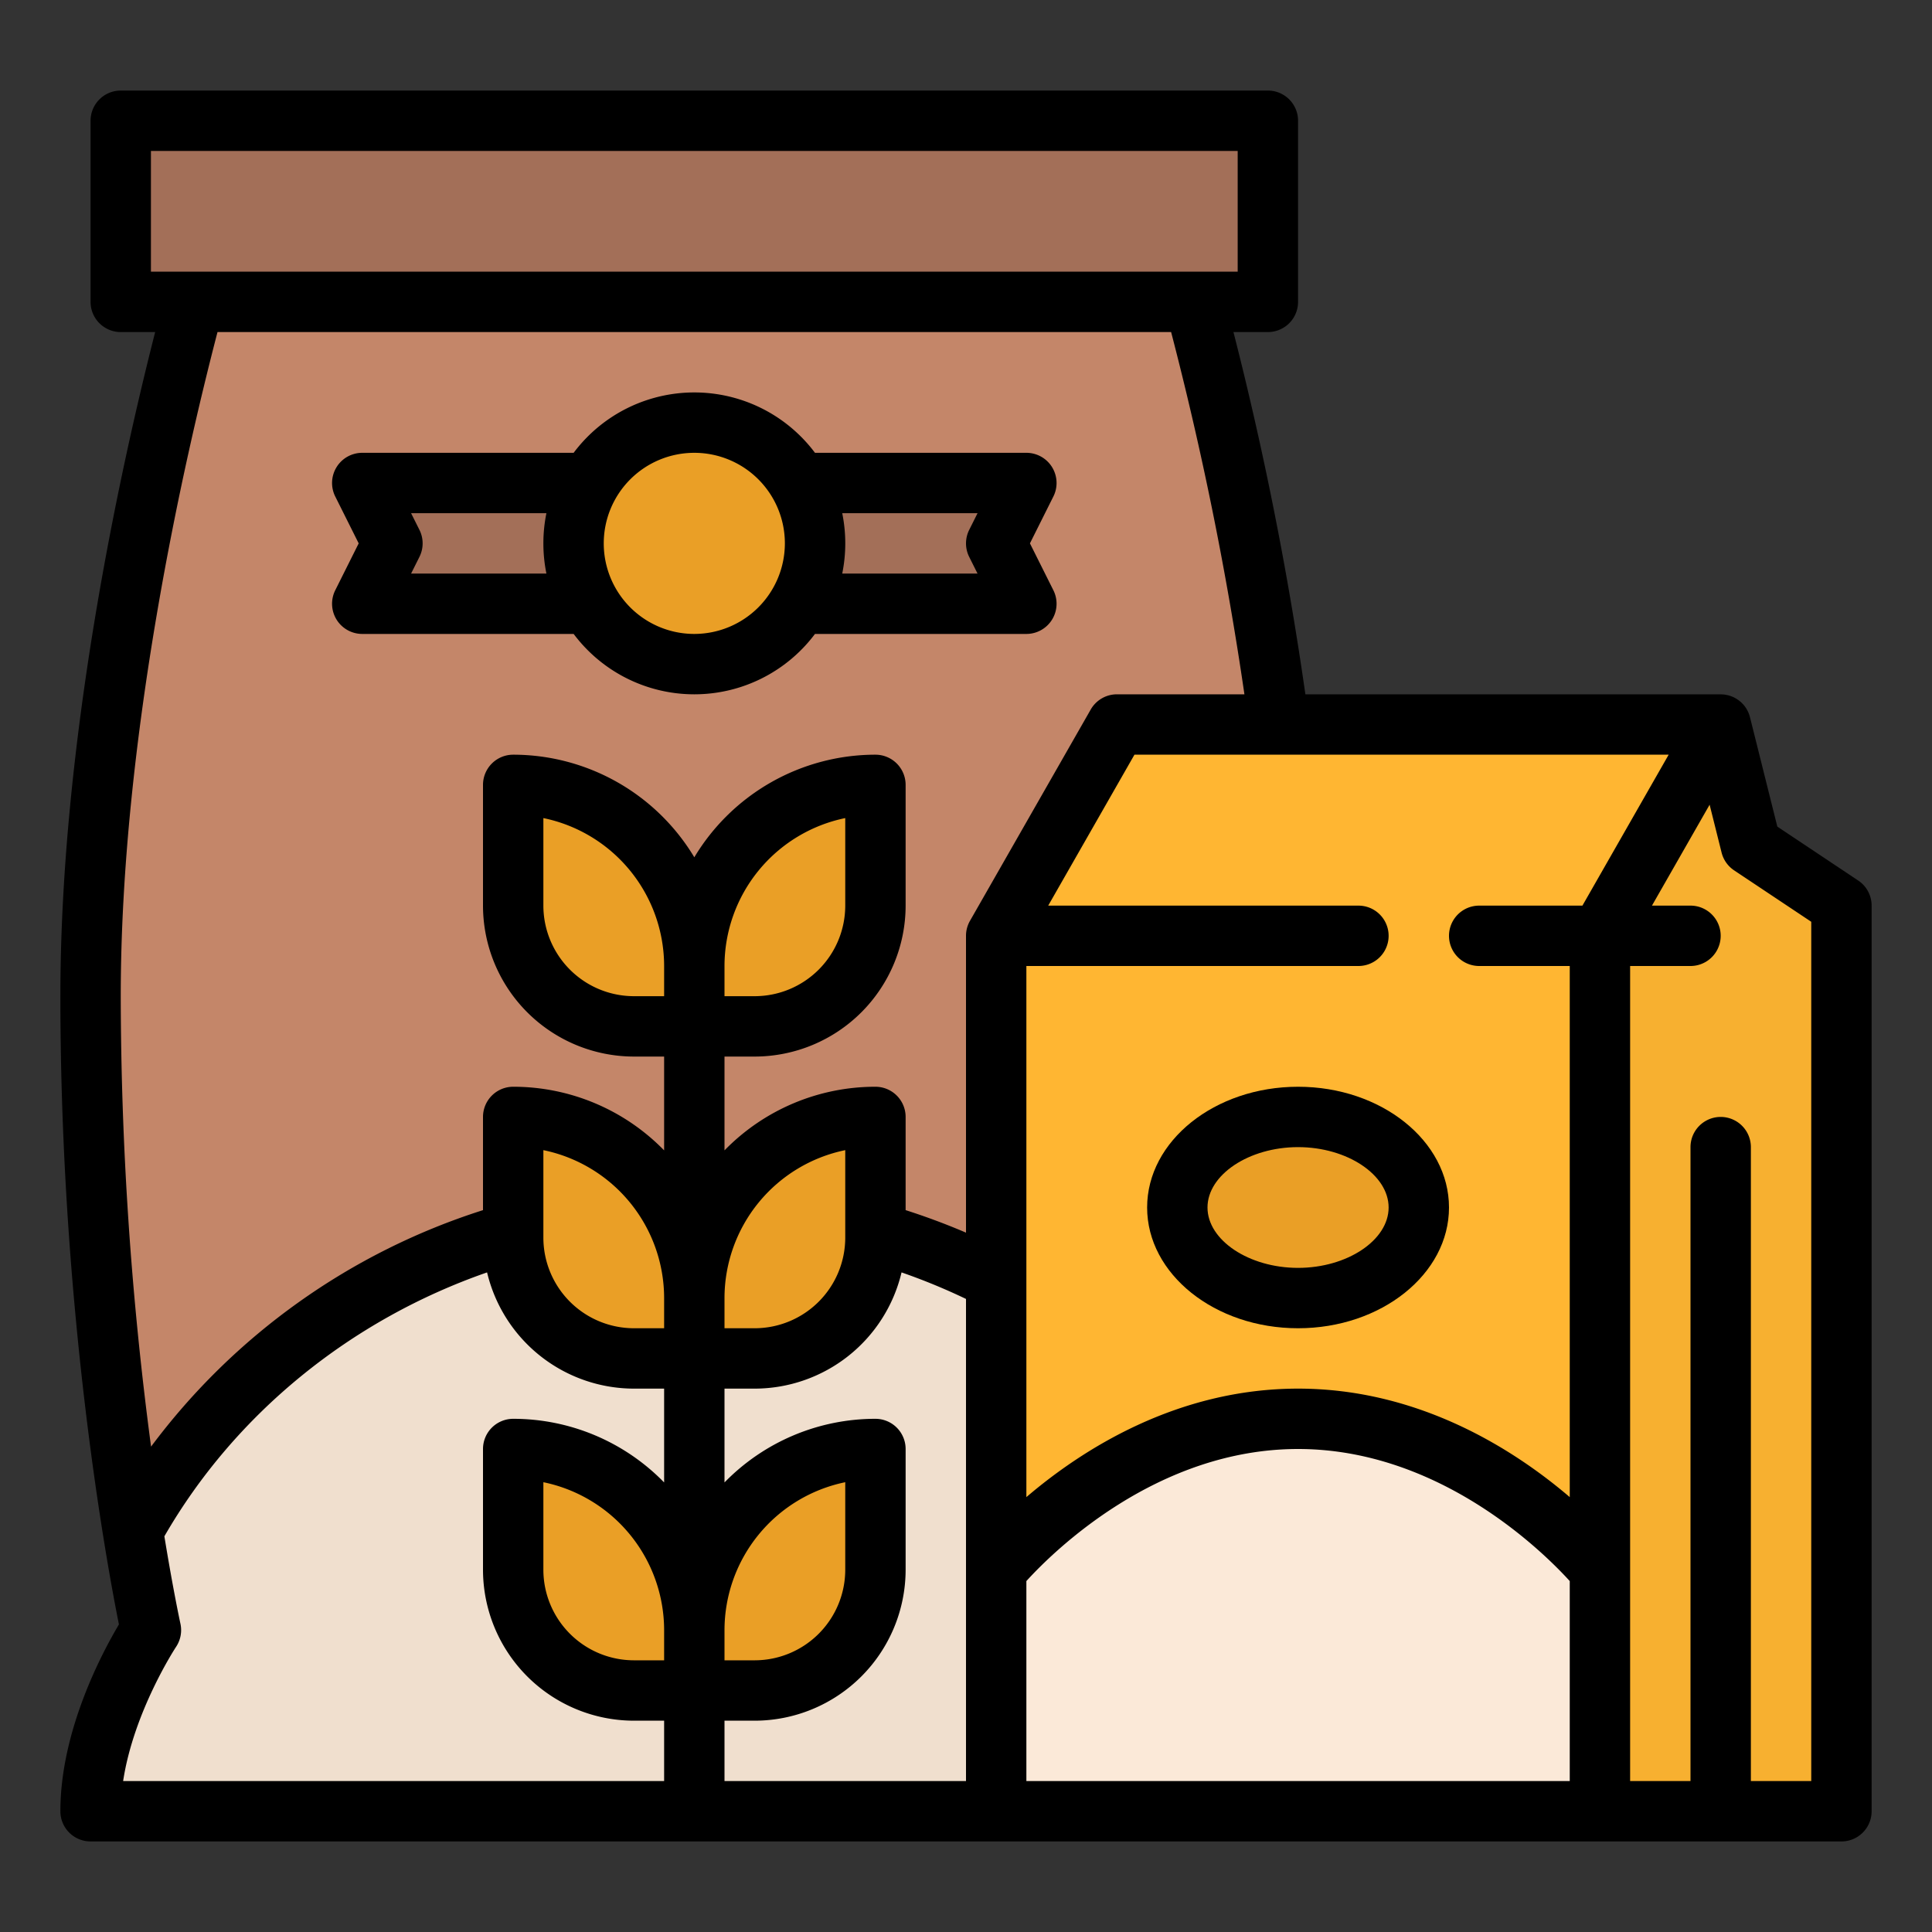
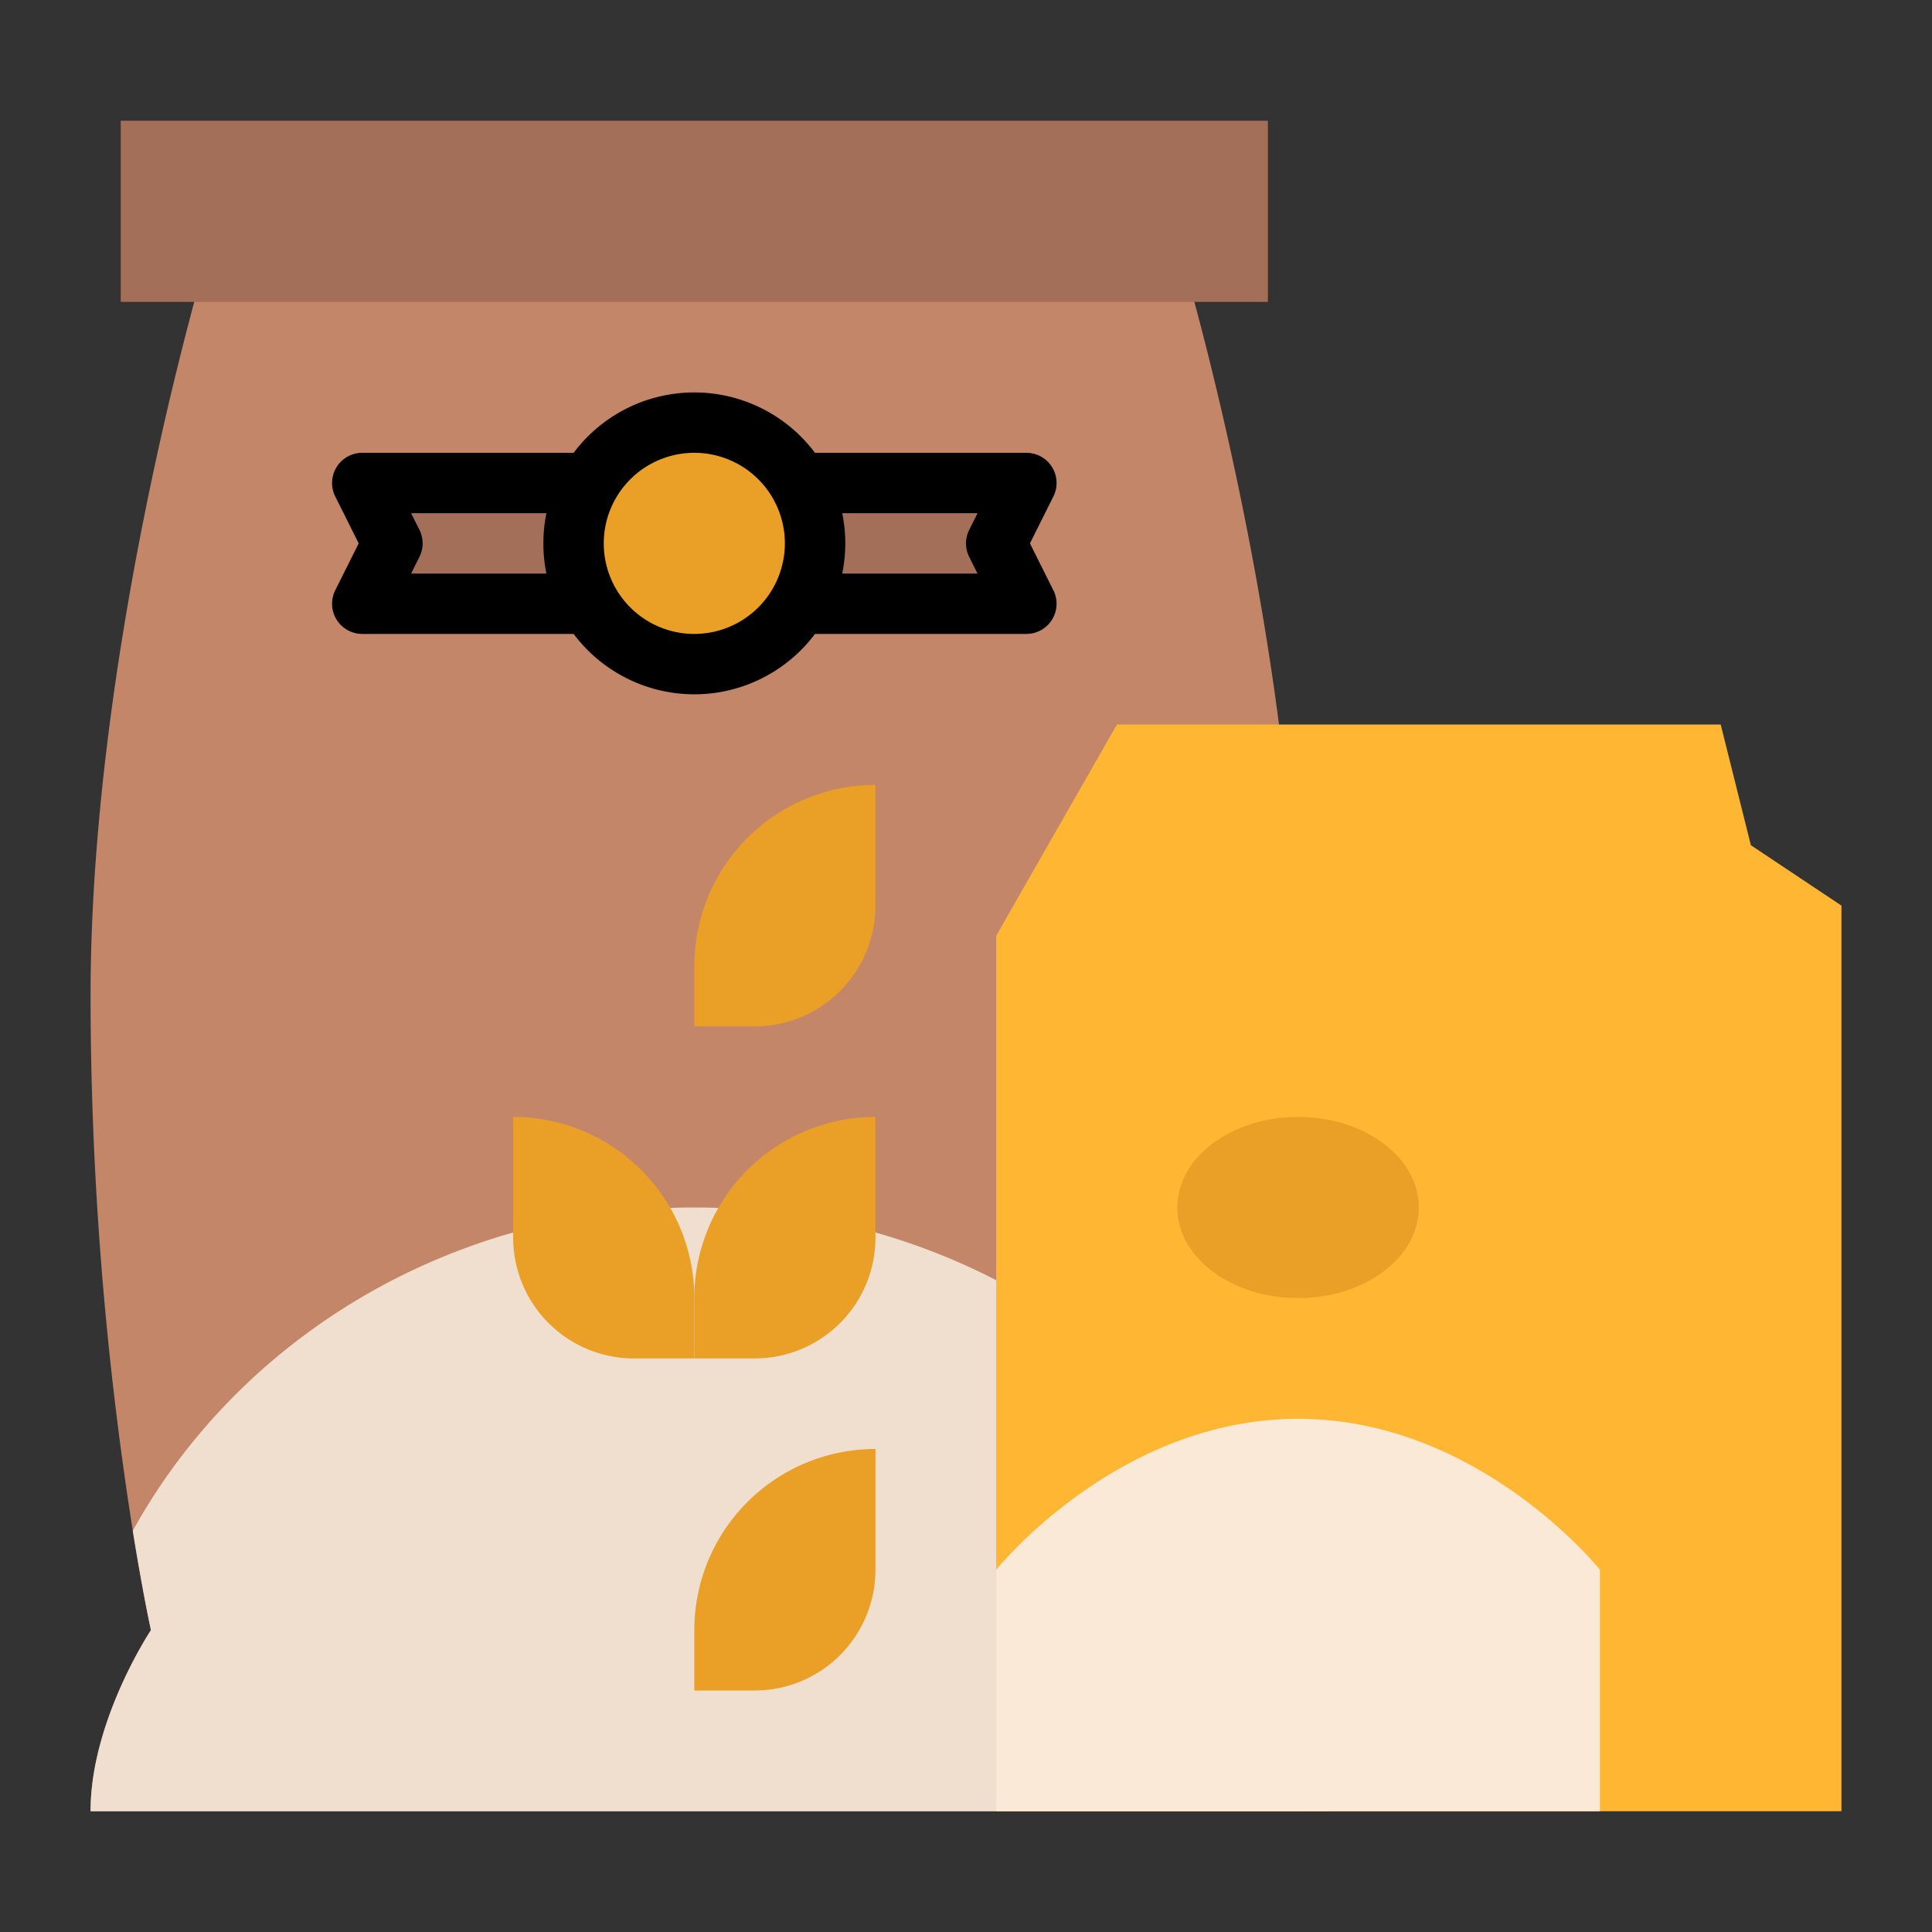
<svg xmlns="http://www.w3.org/2000/svg" id="Filled" height="512" viewBox="0 0 512 512" width="512">
  <rect x="0" y="0" width="512" height="512" fill="#333333" stroke="none" />
  <path d="m328 432s16 24 16 48h-320c0-24 16-48 16-48s-2.11-9.56-4.81-26.33a914.055 914.055 0 0 1 -11.19-141.67c0-95.65 32-200 32-200h256s32 104.35 32 200a914.055 914.055 0 0 1 -11.19 141.67c-2.7 16.77-4.81 26.33-4.81 26.33z" fill="#c48669" />
  <path d="m352 480h-328c0-24 16-48 16-48s-2.11-9.56-4.81-26.33c28.11-50.94 84.2-85.67 148.81-85.67s120.7 34.73 148.81 85.67a153.225 153.225 0 0 1 19.19 74.33z" fill="#f0dfce" />
  <path d="m32 32h304v48h-304z" fill="#a36f58" />
  <path d="m272 160h-176l8-16-8-16h176l-8 16z" fill="#a36f58" />
  <g fill="#ea9f26">
-     <path d="m136 208h16a32 32 0 0 1 32 32v32a0 0 0 0 1 0 0 48 48 0 0 1 -48-48v-16a0 0 0 0 1 0 0z" transform="matrix(-1 0 0 -1 320 480)" />
    <path d="m232 208a0 0 0 0 1 0 0v32a32 32 0 0 1 -32 32h-16a0 0 0 0 1 0 0v-16a48 48 0 0 1 48-48z" />
-     <path d="m136 384h16a32 32 0 0 1 32 32v32a0 0 0 0 1 0 0 48 48 0 0 1 -48-48v-16a0 0 0 0 1 0 0z" transform="matrix(-1 0 0 -1 320 832)" />
    <path d="m232 384a0 0 0 0 1 0 0v32a32 32 0 0 1 -32 32h-16a0 0 0 0 1 0 0v-16a48 48 0 0 1 48-48z" />
    <path d="m136 296h16a32 32 0 0 1 32 32v32a0 0 0 0 1 0 0 48 48 0 0 1 -48-48v-16a0 0 0 0 1 0 0z" transform="matrix(-1 0 0 -1 320 656)" />
    <path d="m232 296a0 0 0 0 1 0 0v32a32 32 0 0 1 -32 32h-16a0 0 0 0 1 0 0v-16a48 48 0 0 1 48-48z" />
    <circle cx="184" cy="144" r="32" />
  </g>
  <path d="m488 240v240h-224v-232l4.57-8 27.43-48h160l8 32z" fill="#ffb632" />
-   <path d="m488 240v240h-64v-232l32-56 8 32z" fill="#f7b030" />
  <path d="m424 416s-32-40-80-40-80 40-80 40v64h160z" fill="#fbe9d8" />
  <ellipse cx="344" cy="320" fill="#ea9f26" rx="32" ry="24" />
  <path d="m278.805 123.794a8 8 0 0 0 -6.805-3.794h-56.022a39.956 39.956 0 0 0 -63.956 0h-56.022a8 8 0 0 0 -7.155 11.578l6.211 12.422-6.211 12.422a8 8 0 0 0 7.155 11.578h56.022a39.956 39.956 0 0 0 63.956 0h56.022a8 8 0 0 0 7.155-11.578l-6.211-12.422 6.211-12.422a8 8 0 0 0 -.35-7.784zm-134 28.206h-35.861l2.211-4.422a8 8 0 0 0 0-7.156l-2.211-4.422h35.861a40.154 40.154 0 0 0 0 16zm39.195 16a24 24 0 1 1 24-24 24.028 24.028 0 0 1 -24 24zm72.845-20.422 2.211 4.422h-35.856a40.154 40.154 0 0 0 0-16h35.861l-2.211 4.422a8 8 0 0 0 -.005 7.156z" />
-   <path d="m492.438 233.344-21.427-14.284-7.25-29c-.007-.031-.018-.059-.026-.089-.024-.09-.052-.179-.079-.268-.044-.145-.089-.289-.14-.431-.033-.09-.069-.179-.105-.268-.055-.137-.113-.272-.175-.4-.042-.09-.085-.178-.131-.267-.066-.127-.135-.251-.207-.374-.052-.088-.1-.176-.157-.262-.077-.121-.16-.237-.243-.353-.058-.082-.114-.165-.176-.245-.134-.173-.274-.34-.422-.5-.071-.078-.149-.152-.224-.227-.1-.1-.2-.207-.313-.305-.078-.07-.16-.137-.241-.2q-.168-.141-.342-.272c-.079-.059-.159-.116-.24-.172q-.21-.144-.428-.274c-.049-.029-.093-.063-.143-.091-.02-.012-.04-.02-.06-.031-.216-.121-.437-.235-.665-.336-.021-.01-.042-.016-.063-.025-.2-.088-.409-.167-.619-.238-.093-.032-.187-.058-.28-.086-.138-.041-.276-.08-.416-.113-.11-.027-.221-.05-.332-.071s-.25-.046-.377-.064-.236-.034-.354-.046-.245-.019-.369-.025-.239-.015-.359-.016c-.025 0-.05 0-.075 0h-110.059a902.894 902.894 0 0 0 -19.061-96.011h9.12a8 8 0 0 0 8-8v-48a8 8 0 0 0 -8-8h-304a8 8 0 0 0 -8 8v48a8 8 0 0 0 8 8h9.12c-9.203 36.119-25.12 108.381-25.12 176 0 84.136 12.459 151.284 15.518 166.494-4.474 7.514-15.518 28.222-15.518 49.506a8 8 0 0 0 8 8h464a8 8 0 0 0 8-8v-240a8 8 0 0 0 -3.562-6.656zm-452.438-161.344v-32h288v32zm136 368h-8a24.028 24.028 0 0 1 -24-24v-23.2a40.071 40.071 0 0 1 32 39.2zm0-47.138a55.82 55.82 0 0 0 -40-16.862 8 8 0 0 0 -8 8v32a40.045 40.045 0 0 0 40 40h8v16h-143.369c2.792-18.433 13.9-35.376 14.025-35.562a8.007 8.007 0 0 0 1.156-6.165c-.054-.241-1.869-8.594-4.252-23.134 18.64-32.339 49.24-57.321 85.521-69.939a40.062 40.062 0 0 0 38.919 30.8h8zm0-40.862h-8a24.028 24.028 0 0 1 -24-24v-23.2a40.071 40.071 0 0 1 32 39.2zm0-88h-8a24.028 24.028 0 0 1 -24-24v-23.2a40.071 40.071 0 0 1 32 39.2zm80 208h-64v-16h8a40.045 40.045 0 0 0 40-40v-32a8 8 0 0 0 -8-8 55.82 55.82 0 0 0 -40 16.862v-24.862h8a40.061 40.061 0 0 0 38.919-30.8 163.946 163.946 0 0 1 17.081 7.032zm-64-32v-8a40.071 40.071 0 0 1 32-39.2v23.2a24.028 24.028 0 0 1 -24 24zm0-88v-8a40.071 40.071 0 0 1 32-39.2v23.2a24.028 24.028 0 0 1 -24 24zm64-104v78.665q-7.844-3.359-16-5.967v-24.698a8 8 0 0 0 -8-8 55.82 55.82 0 0 0 -40 16.862v-24.862h8a40.045 40.045 0 0 0 40-40v-32a8 8 0 0 0 -8-8 56.021 56.021 0 0 0 -48 27.19 56.021 56.021 0 0 0 -48-27.19 8 8 0 0 0 -8 8v32a40.045 40.045 0 0 0 40 40h8v24.862a55.82 55.82 0 0 0 -40-16.862 8 8 0 0 0 -8 8v24.7a176.439 176.439 0 0 0 -87.965 62.67 912.433 912.433 0 0 1 -8.035-119.37c0-68.447 16.835-142.143 25.642-176h252.717a891.184 891.184 0 0 1 19.426 96h-33.785a8 8 0 0 0 -6.946 4.031l-32 56a7.992 7.992 0 0 0 -1.054 3.969zm-64 16v-8a40.071 40.071 0 0 1 32-39.2v23.2a24.028 24.028 0 0 1 -24 24zm224 208h-144v-53c7-7.7 34.5-35 72-35s65 27.3 72 35zm-24-216h24v140.749c-14.667-12.53-39.858-28.749-72-28.749s-57.333 16.22-72 28.75v-140.75h88a8 8 0 0 0 0-16h-82.214l22.857-40h141.572l-22.857 40h-27.358a8 8 0 0 0 0 16zm88 216h-16v-168a8 8 0 0 0 -16 0v168h-16v-216h16a8 8 0 0 0 0-16h-10.215l15.283-26.745 3.171 12.685a8 8 0 0 0 3.323 4.716l20.438 13.625z" />
-   <path d="m344 288c-22.056 0-40 14.355-40 32s17.944 32 40 32 40-14.355 40-32-17.944-32-40-32zm0 48c-13.009 0-24-7.327-24-16s10.991-16 24-16 24 7.327 24 16-10.991 16-24 16z" />
</svg>